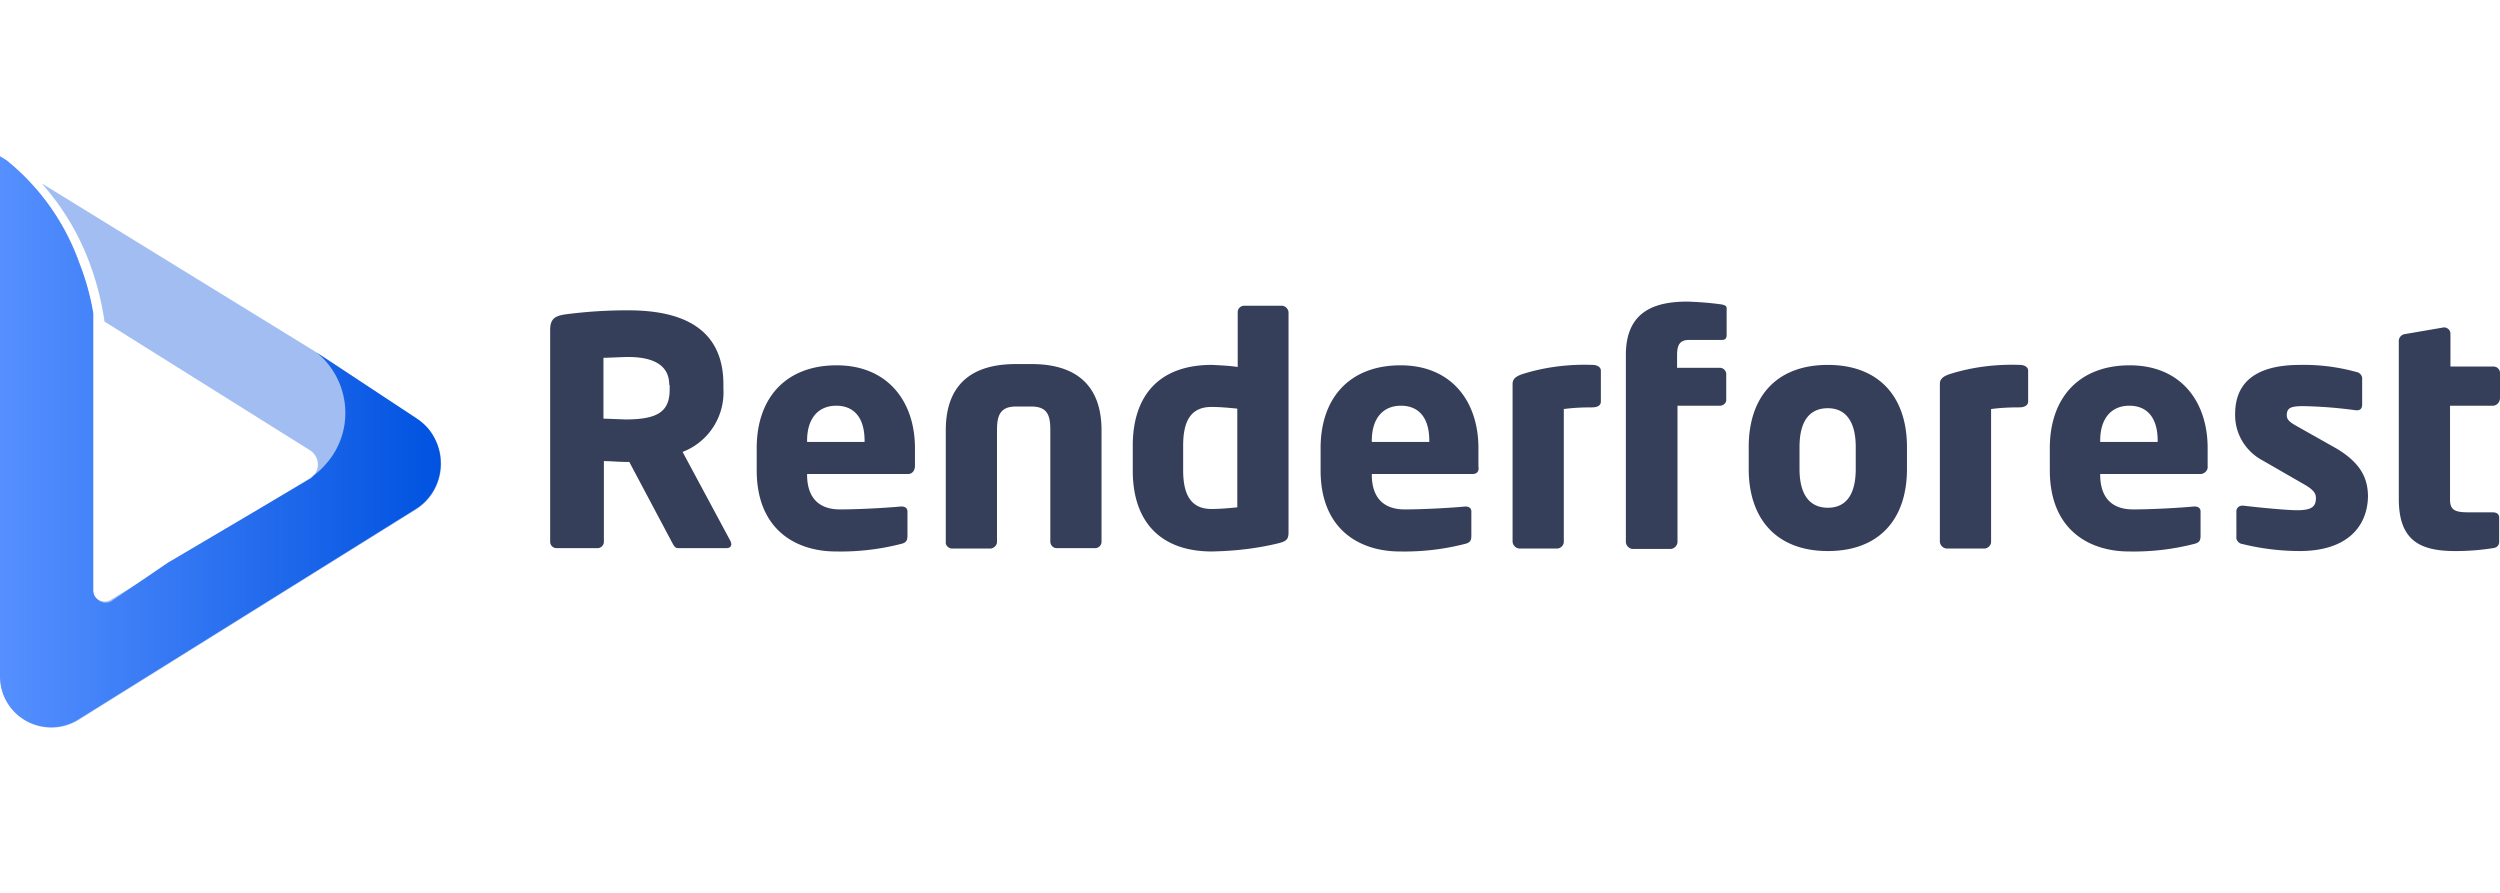
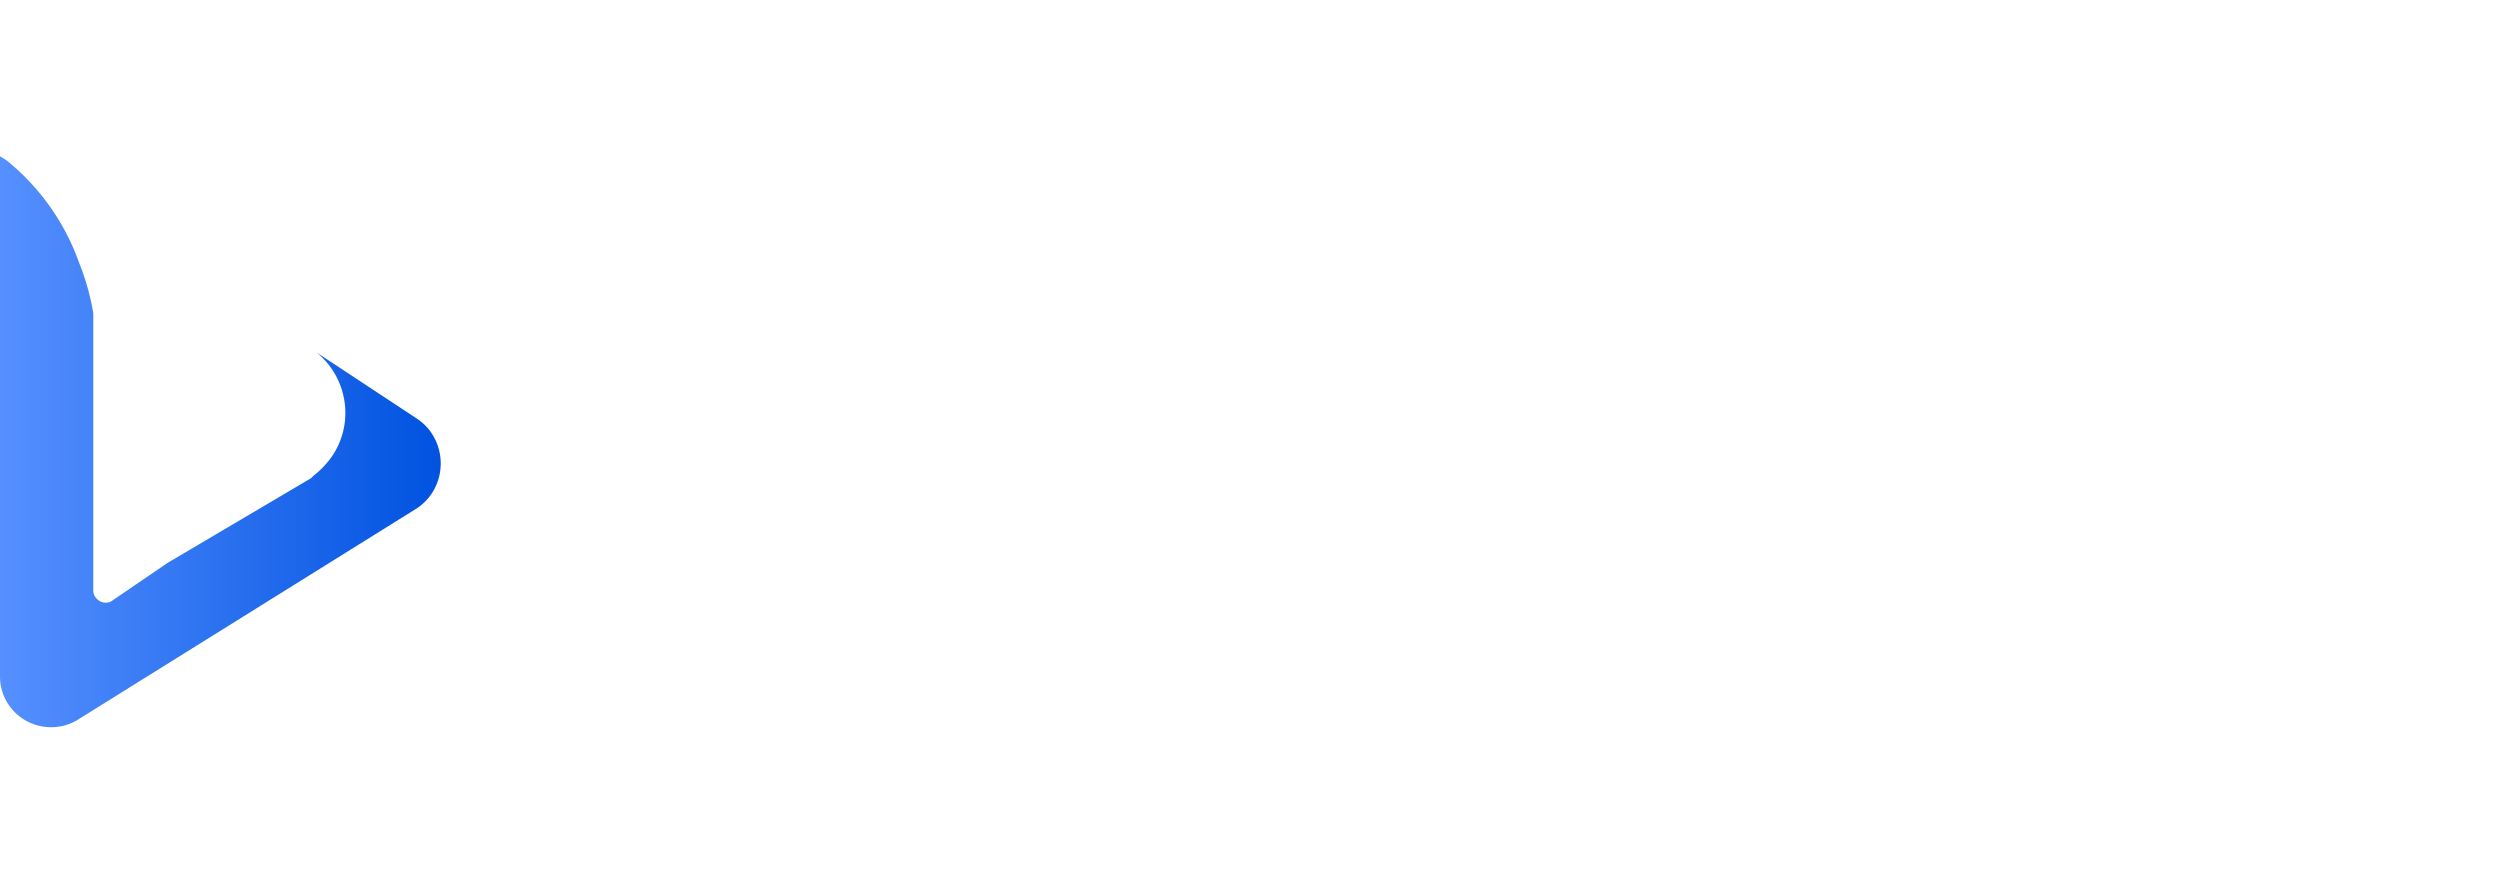
<svg xmlns="http://www.w3.org/2000/svg" width="224" height="80" fill="none">
-   <path d="m37.352 37.508-8.993-5.933L3.73 16.425a22.448 22.448 0 0 1 4.291 7.128 25.325 25.325 0 0 1 1.344 5.261l18.47 11.568c.672.485.859 1.418.374 2.09l-.075.074-.075.074-.074.075h-.038l-.111.112L10 53.703a1.074 1.074 0 0 1-1.492-.261 1.128 1.128 0 0 1-.187-.597V28.068c-.261-1.53-.634-3.023-1.194-4.478a20.752 20.752 0 0 0-6.493-9.18l-.597-.373v46.606c0 2.538 2.052 4.553 4.59 4.553.895 0 1.754-.261 2.5-.746l30.225-18.844c2.239-1.456 2.836-4.478 1.38-6.717a4.863 4.863 0 0 0-1.38-1.38Z" fill="#A1BDF1" />
  <path d="m37.352 37.508-8.993-5.933c2.985 2.426 3.47 6.829 1.008 9.814l-.038.037c-.335.41-.746.821-1.194 1.157l-.074.075-.075.074-.112.112-12.836 7.575-4.926 3.358c-.447.374-1.12.262-1.492-.186-.038-.037-.038-.075-.075-.075a1.128 1.128 0 0 1-.187-.597V28.068a21.408 21.408 0 0 0-1.268-4.515 20.752 20.752 0 0 0-6.493-9.18L0 14v46.606c0 2.537 2.052 4.552 4.59 4.552.895 0 1.753-.26 2.5-.746l30.225-18.844c2.239-1.455 2.836-4.477 1.38-6.716-.298-.485-.783-.97-1.343-1.344Z" fill="url(#paint0_linear_708_60576)" />
-   <path d="M65.077 49.113H60.75c-.299 0-.41-.298-.56-.56l-3.806-7.164h-.299c-.597 0-1.455-.075-1.977-.075v7.24c0 .298-.262.56-.56.56h-3.694a.574.574 0 0 1-.56-.56V29.56c0-.97.41-1.231 1.269-1.38a42.066 42.066 0 0 1 5.746-.374c4.814 0 8.508 1.605 8.508 6.642v.374a5.716 5.716 0 0 1-3.657 5.671l4.291 7.986c.037.112.075.224.075.298-.038.224-.15.336-.448.336Zm-5.112-14.627c0-1.717-1.343-2.5-3.694-2.5-.41 0-1.866.074-2.202.074v5.448l1.978.075c2.948 0 3.955-.746 3.955-2.687v-.41h-.037ZM81.346 42.471h-9.03v.075c0 1.604.671 3.097 2.948 3.097 1.79 0 4.29-.15 5.448-.261h.074c.299 0 .523.149.523.447v2.165c0 .447-.112.634-.597.746a21.797 21.797 0 0 1-5.821.672c-3.433 0-7.09-1.829-7.09-7.277v-1.977c0-4.553 2.65-7.426 7.164-7.426 4.515 0 7.015 3.172 7.015 7.426v1.641c-.037.41-.26.672-.634.672Zm-3.88-2.985c0-2.09-.97-3.134-2.538-3.134-1.567 0-2.612 1.082-2.612 3.134v.112h5.15v-.112ZM98.138 49.113h-3.47c-.299 0-.56-.261-.56-.597v-9.963c0-1.231-.187-2.127-1.68-2.127h-1.417c-1.456 0-1.68.896-1.68 2.127v10c0 .299-.26.56-.56.598h-3.507c-.298-.038-.56-.299-.522-.598v-10c0-3.955 2.164-5.933 6.269-5.933h1.418c4.067 0 6.269 1.978 6.269 5.933v10c0 .299-.262.56-.56.56ZM114.594 48.665c-1.978.486-3.993.71-6.008.747-4.59 0-7.09-2.65-7.09-7.24v-2.238c0-4.44 2.314-7.24 7.09-7.24.783.038 1.567.075 2.313.187v-4.925c0-.299.262-.56.56-.56h3.396c.298 0 .559.261.597.56v19.851c-.038.485-.149.672-.858.858Zm-3.732-12.052c-.784-.075-1.53-.15-2.313-.15-1.978 0-2.538 1.456-2.538 3.47v2.202c0 1.978.56 3.47 2.538 3.47.783 0 1.567-.074 2.313-.149v-8.843ZM131.945 42.471h-9.031v.075c0 1.604.672 3.097 2.948 3.097 1.791 0 4.291-.15 5.448-.261.299 0 .523.149.523.447v2.165c0 .447-.112.634-.597.746a21.8 21.8 0 0 1-5.822.672c-3.432 0-7.089-1.829-7.089-7.277v-1.977c0-4.553 2.649-7.426 7.164-7.426s6.978 3.172 6.978 7.426v1.641c.075.41-.112.672-.522.672Zm-3.881-2.985c0-2.09-.97-3.134-2.538-3.134-1.567 0-2.612 1.082-2.612 3.134v.112h5.15v-.112ZM142.654 36.5c-.858 0-1.717.038-2.537.15v11.904c0 .298-.262.56-.56.596h-3.433a.674.674 0 0 1-.597-.596V34.41c0-.41.224-.671.895-.895 2.015-.635 4.142-.896 6.269-.821.336 0 .747.149.747.522v2.761c0 .299-.224.523-.784.523ZM154.147 36.352h-3.843V48.59a.675.675 0 0 1-.597.597h-3.433a.674.674 0 0 1-.597-.597V31.799c0-3.955 2.649-4.776 5.522-4.776 1.045.037 2.053.112 3.097.261.299.075.411.15.411.336v2.388c0 .299-.112.448-.411.448h-2.947c-.896 0-1.083.522-1.083 1.38v1.12h3.844c.298 0 .56.261.56.56v2.239c.037.298-.187.56-.523.597ZM163.774 49.374c-4.589 0-7.089-2.873-7.089-7.35v-1.978c0-4.515 2.5-7.351 7.089-7.351 4.59 0 7.09 2.873 7.09 7.35v1.978c0 4.515-2.5 7.351-7.09 7.351Zm2.5-9.328c0-2.277-.895-3.47-2.5-3.47-1.641 0-2.537 1.156-2.537 3.47v1.977c0 2.276.896 3.47 2.537 3.47 1.642 0 2.5-1.194 2.5-3.47v-1.977ZM180.939 36.5c-.859 0-1.717.038-2.538.15v11.904c0 .298-.261.56-.559.596h-3.433a.674.674 0 0 1-.597-.596V34.41c0-.41.223-.671.895-.895 2.015-.635 4.142-.896 6.269-.821.336 0 .746.149.746.522v2.761c0 .299-.261.523-.783.523ZM197.208 42.471h-9.03v.075c0 1.604.672 3.097 2.948 3.097 1.791 0 4.291-.15 5.448-.261h.075c.298 0 .522.149.522.447v2.165c0 .447-.112.634-.597.746a21.793 21.793 0 0 1-5.821.672c-3.433 0-7.09-1.829-7.09-7.277v-1.977c0-4.553 2.649-7.426 7.164-7.426 4.516 0 6.978 3.172 6.978 7.426v1.641c.038.336-.261.635-.597.672Zm-3.88-2.985c0-2.09-.971-3.134-2.538-3.134-1.567 0-2.612 1.082-2.612 3.134v.112h5.15v-.112ZM206.051 49.374a21.62 21.62 0 0 1-5.149-.634c-.299-.037-.56-.336-.522-.634V45.83a.51.51 0 0 1 .522-.523h.112c1.53.187 3.955.41 4.814.41 1.38 0 1.679-.373 1.679-1.119 0-.41-.262-.746-1.045-1.194l-3.694-2.127c-1.568-.82-2.538-2.425-2.5-4.18 0-2.872 1.903-4.402 5.821-4.402a17.61 17.61 0 0 1 5.037.634c.299.037.56.336.523.634v2.277c0 .335-.15.522-.448.522h-.112a39.924 39.924 0 0 0-4.702-.373c-1.119 0-1.492.15-1.492.82 0 .411.298.635.895.97l3.508 1.979c2.351 1.38 2.873 2.835 2.873 4.365-.075 2.762-1.978 4.851-6.12 4.851ZM223.403 36.352h-3.881v8.395c0 .97.448 1.157 1.679 1.157h2.127c.374 0 .597.15.597.485v2.164c0 .299-.186.523-.559.56a20.82 20.82 0 0 1-3.396.261c-3.172 0-5.037-.97-5.037-4.664V30.493a.634.634 0 0 1 .559-.56l3.471-.597h.074c.299.038.523.262.523.56v2.948h3.88c.299 0 .56.261.56.56v2.313c-.037.336-.261.597-.597.635Z" fill="#363F5A" />
  <defs>
    <linearGradient id="paint0_linear_708_60576" x1=".075" y1="39.605" x2="39.551" y2="39.605" gradientUnits="userSpaceOnUse">
      <stop stop-color="#5690FF" />
      <stop offset="1" stop-color="#0052E0" />
    </linearGradient>
  </defs>
</svg>